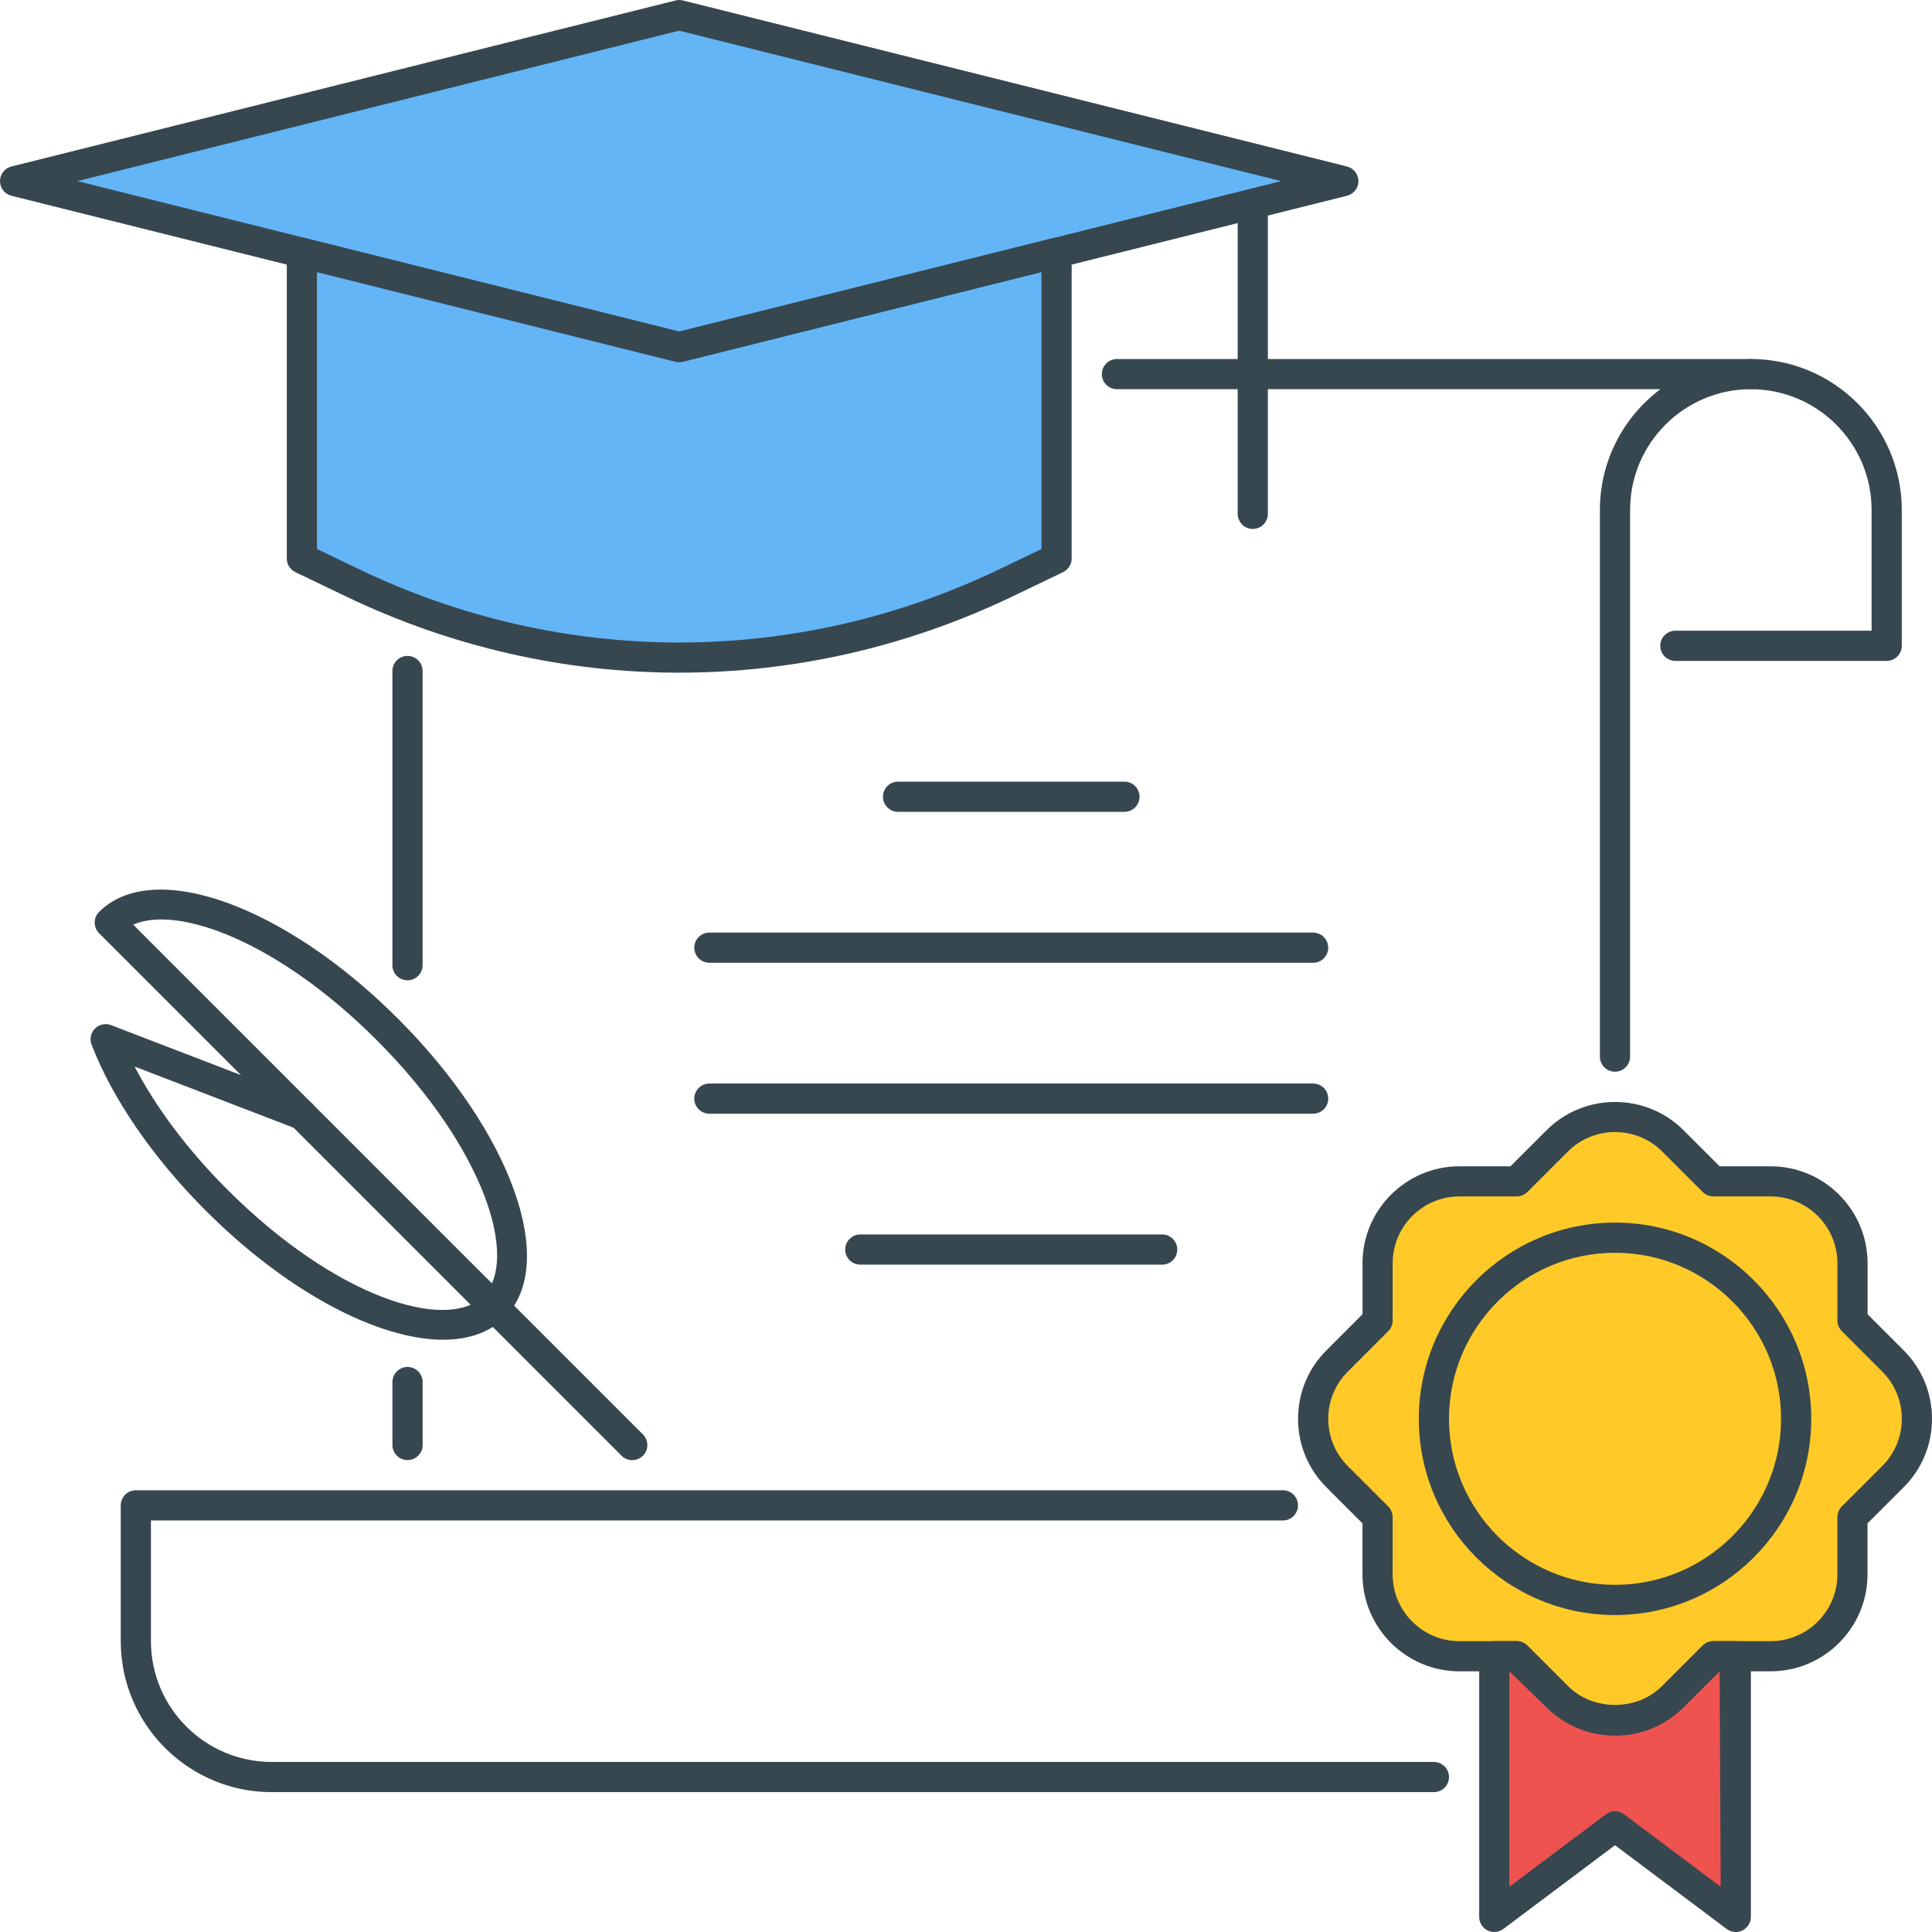
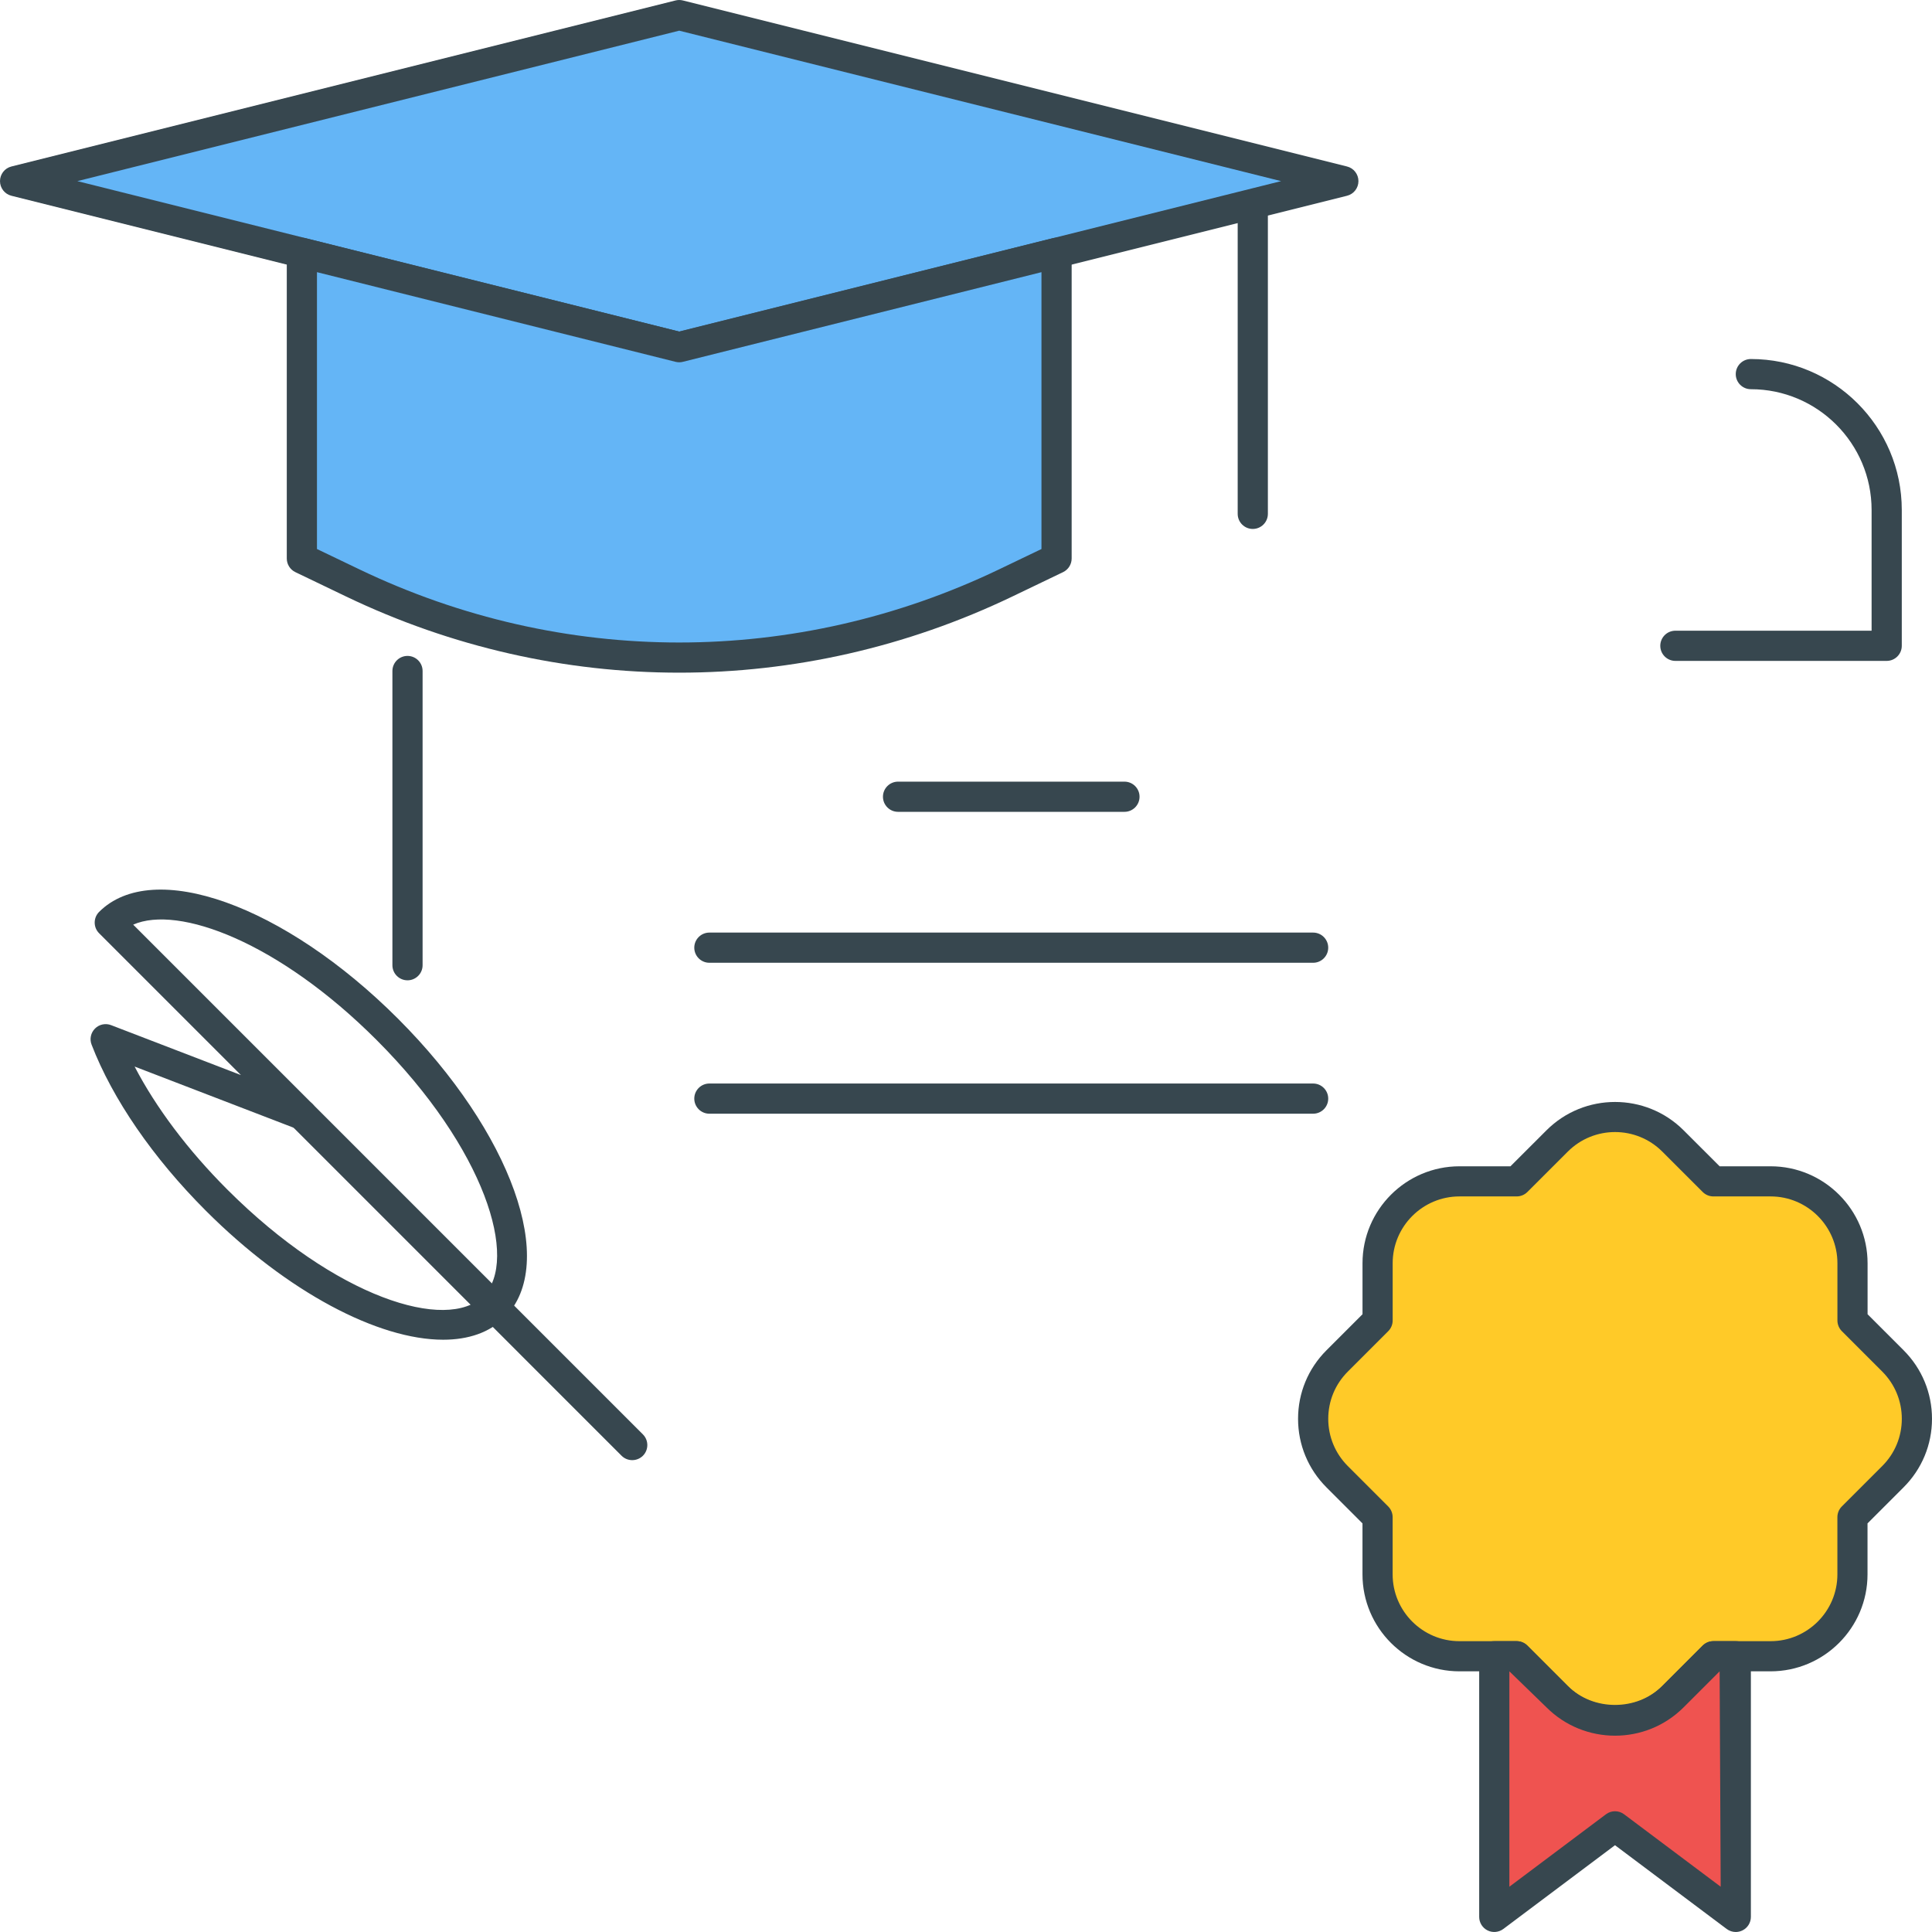
<svg xmlns="http://www.w3.org/2000/svg" id="Icon_Set" x="0px" y="0px" viewBox="0 0 64 64" style="enable-background:new 0 0 64 64;" xml:space="preserve">
  <style type="text/css"> .st0{fill:#37474F;} .st1{fill:#EF5350;} .st2{fill:#FFCA28;} .st3{fill:#64B5F6;} .st4{fill:#FFFFFF;} .st5{fill:#FF7043;} </style>
  <g id="Degree">
    <g>
      <g>
-         <path class="st0" d="M13.5,45.282c-0.276,0-0.5,0.224-0.5,0.5v2.085c0,0.276,0.224,0.5,0.5,0.5s0.5-0.224,0.5-0.5v-2.085 C14,45.506,13.776,45.282,13.5,45.282z" />
-       </g>
+         </g>
    </g>
    <g>
      <g>
        <path class="st0" d="M13.499,21.728c-0.276,0-0.5,0.224-0.5,0.5v9.746c0,0.276,0.224,0.5,0.5,0.5s0.5-0.224,0.5-0.5v-9.746 C13.999,21.951,13.775,21.728,13.499,21.728z" />
      </g>
    </g>
    <g>
      <g>
-         <path class="st0" d="M57.999,11.893H37c-0.276,0-0.5,0.224-0.5,0.5s0.224,0.5,0.5,0.5h18.002c-1.215,0.913-2.003,2.366-2.003,4 v18.109c0,0.276,0.224,0.5,0.5,0.5s0.5-0.224,0.5-0.5V16.893c0-2.206,1.794-4,4-4c0.276,0,0.5-0.224,0.5-0.5 S58.275,11.893,57.999,11.893z" />
-       </g>
+         </g>
    </g>
    <g>
      <g>
        <path class="st0" d="M57.999,11.893c-0.276,0-0.5,0.224-0.5,0.5s0.224,0.5,0.5,0.5c2.206,0,4,1.794,4,4v4h-6.5 c-0.276,0-0.5,0.224-0.5,0.5s0.224,0.5,0.5,0.5h7c0.276,0,0.5-0.224,0.5-0.5v-4.5C62.999,14.136,60.756,11.893,57.999,11.893z" />
      </g>
    </g>
    <g>
      <g>
        <path class="st2" d="M62.705,45.082l-1.34-1.34v-1.895c0-1.498-1.215-2.713-2.713-2.713h-1.895l-1.34-1.34 c-1.059-1.06-2.777-1.06-3.836,0l-1.34,1.34h-1.895c-1.498,0-2.713,1.215-2.713,2.713v1.895l-1.34,1.34 c-1.059,1.06-1.059,2.777,0,3.837l1.34,1.34v1.895c0,1.498,1.215,2.713,2.713,2.713h1.895l1.34,1.34 c1.059,1.059,2.777,1.059,3.836,0l1.34-1.34h1.895c1.498,0,2.713-1.215,2.713-2.713v-1.895l1.34-1.34 C63.765,47.859,63.765,46.141,62.705,45.082z" />
      </g>
    </g>
    <g>
      <g>
        <g>
          <g>
            <path class="st0" d="M63.059,44.729l-1.193-1.193v-1.688c0-1.771-1.441-3.213-3.213-3.213h-1.688l-1.193-1.192 c-1.252-1.252-3.291-1.252-4.543,0l-1.193,1.192h-1.688c-1.771,0-3.213,1.441-3.213,3.213v1.688l-1.193,1.193 C43.335,45.335,43,46.142,43,47c0,0.857,0.335,1.665,0.941,2.271l1.193,1.193v1.688c0,1.771,1.441,3.213,3.213,3.213h1.688 l1.193,1.193c0.626,0.626,1.449,0.939,2.271,0.939s1.646-0.313,2.271-0.939l1.193-1.193h1.688c1.771,0,3.213-1.441,3.213-3.213 v-1.688l1.193-1.193C63.665,48.665,64,47.857,64,47C64,46.142,63.665,45.335,63.059,44.729z M62.352,48.564l-1.34,1.34 c-0.094,0.094-0.146,0.221-0.146,0.354v1.895c0,1.22-0.993,2.213-2.213,2.213h-1.895c-0.133,0-0.26,0.053-0.354,0.146 l-1.34,1.34c-0.863,0.863-2.266,0.863-3.129,0l-1.34-1.34c-0.094-0.094-0.221-0.146-0.354-0.146h-1.895 c-1.22,0-2.213-0.993-2.213-2.213v-1.895c0-0.133-0.053-0.26-0.146-0.354l-1.34-1.34C44.23,48.146,44,47.591,44,47 c0-0.592,0.23-1.146,0.648-1.564l1.34-1.34c0.094-0.094,0.146-0.221,0.146-0.354v-1.896c0-1.22,0.993-2.213,2.213-2.213h1.895 c0.133,0,0.26-0.053,0.354-0.146l1.34-1.339c0.863-0.863,2.266-0.863,3.129,0l1.34,1.339c0.094,0.094,0.221,0.146,0.354,0.146 h1.895c1.22,0,2.213,0.993,2.213,2.213v1.896c0,0.133,0.053,0.26,0.146,0.354l1.34,1.34C62.77,45.854,63,46.408,63,47 C63,47.591,62.77,48.146,62.352,48.564z" />
          </g>
        </g>
      </g>
    </g>
    <g>
      <g>
        <path class="st1" d="M56.758,54.865l-1.34,1.34c-1.059,1.059-2.777,1.059-3.836,0l-1.34-1.34H49.5V63.5l4-3l4,3v-8.634H56.758z" />
      </g>
    </g>
    <g>
      <g>
        <g>
          <g>
            <path class="st0" d="M57.5,54.365h-0.742c-0.133,0-0.26,0.053-0.354,0.146l-1.34,1.34c-0.836,0.836-2.293,0.836-3.129,0 l-1.34-1.34c-0.094-0.094-0.221-0.146-0.354-0.146H49.5c-0.276,0-0.5,0.224-0.5,0.5V63.5c0,0.189,0.107,0.362,0.276,0.447 s0.373,0.065,0.523-0.047l3.7-2.775l3.7,2.775c0.088,0.065,0.193,0.1,0.3,0.1c0.076,0,0.153-0.018,0.224-0.053 C57.893,63.862,58,63.689,58,63.5v-8.635C58,54.589,57.776,54.365,57.5,54.365z M53.8,60.1c-0.089-0.066-0.194-0.1-0.3-0.1 s-0.211,0.033-0.3,0.1L50,62.5v-7.135l1.229,1.193c1.252,1.252,3.291,1.252,4.543,0l1.193-1.193L57,62.5L53.8,60.1z" />
          </g>
        </g>
      </g>
    </g>
    <g>
      <g>
        <path class="st0" d="M43.499,30.893h-20c-0.276,0-0.5,0.224-0.5,0.5s0.224,0.5,0.5,0.5h20c0.276,0,0.5-0.224,0.5-0.5 S43.775,30.893,43.499,30.893z" />
      </g>
    </g>
    <g>
      <g>
        <path class="st0" d="M43.499,35.893h-20c-0.276,0-0.5,0.224-0.5,0.5s0.224,0.5,0.5,0.5h20c0.276,0,0.5-0.224,0.5-0.5 S43.775,35.893,43.499,35.893z" />
      </g>
    </g>
    <g>
      <g>
-         <path class="st0" d="M38.499,40.893h-10c-0.276,0-0.5,0.224-0.5,0.5s0.224,0.5,0.5,0.5h10c0.276,0,0.5-0.224,0.5-0.5 S38.775,40.893,38.499,40.893z" />
-       </g>
+         </g>
    </g>
    <g>
      <g>
        <path class="st0" d="M37.249,25.893h-7.5c-0.276,0-0.5,0.224-0.5,0.5s0.224,0.5,0.5,0.5h7.5c0.276,0,0.5-0.224,0.5-0.5 S37.525,25.893,37.249,25.893z" />
      </g>
    </g>
    <g>
      <g>
        <g>
          <g>
            <g>
-               <path class="st0" d="M53.5,40.5c-3.584,0-6.5,2.916-6.5,6.5s2.916,6.5,6.5,6.5S60,50.584,60,47S57.084,40.5,53.5,40.5z M53.5,52.5c-3.032,0-5.5-2.468-5.5-5.5s2.468-5.5,5.5-5.5S59,43.968,59,47S56.532,52.5,53.5,52.5z" />
-             </g>
+               </g>
          </g>
        </g>
      </g>
    </g>
    <g>
      <g>
        <polygon class="st3" points="22.5,0.5 0.5,6 22.5,11.5 44.5,6 " />
      </g>
    </g>
    <g>
      <g>
        <g>
          <g>
            <path class="st0" d="M44.621,5.515l-22-5.5c-0.08-0.02-0.162-0.02-0.242,0l-22,5.5C0.156,5.57,0,5.771,0,6 s0.156,0.43,0.379,0.485l22,5.5C22.419,11.995,22.459,12,22.5,12s0.081-0.005,0.121-0.015l22-5.5C44.844,6.43,45,6.229,45,6 S44.844,5.57,44.621,5.515z M22.5,10.984L2.562,6L22.5,1.016L42.438,6L22.5,10.984z" />
          </g>
        </g>
      </g>
    </g>
    <g>
      <g>
        <path class="st3" d="M22.5,11.5L10,8.375v10.126l1.682,0.807c6.839,3.282,14.798,3.282,21.637,0L35,18.501V8.375L22.5,11.5z" />
      </g>
    </g>
    <g>
      <g>
        <g>
          <g>
            <path class="st0" d="M35.308,7.98c-0.122-0.095-0.278-0.128-0.429-0.091L22.5,10.984L10.121,7.89 C9.971,7.854,9.813,7.887,9.692,7.98C9.571,8.075,9.5,8.221,9.5,8.375v10.126c0,0.192,0.11,0.367,0.283,0.451l1.682,0.808 c3.507,1.683,7.271,2.523,11.035,2.523s7.528-0.841,11.035-2.523l1.682-0.808c0.173-0.084,0.283-0.259,0.283-0.451V8.375 C35.5,8.221,35.429,8.075,35.308,7.98z M34.5,18.187l-1.398,0.671c-6.737,3.234-14.466,3.235-21.203,0L10.5,18.187V9.016 l11.879,2.97c0.08,0.02,0.162,0.02,0.242,0L34.5,9.016V18.187z" />
          </g>
        </g>
      </g>
    </g>
    <g>
      <g>
        <path class="st0" d="M41.5,6.522c-0.276,0-0.5,0.224-0.5,0.5v10c0,0.276,0.224,0.5,0.5,0.5s0.5-0.224,0.5-0.5v-10 C42,6.746,41.776,6.522,41.5,6.522z" />
      </g>
    </g>
    <g>
      <g>
-         <path class="st0" d="M47.5,58.367H9c-2.206,0-4-1.794-4-4v-4h37.498c0.276,0,0.5-0.224,0.5-0.5s-0.224-0.5-0.5-0.5H4.5 c-0.276,0-0.5,0.224-0.5,0.5v4.5c0,2.757,2.243,5,5,5h38.5c0.276,0,0.5-0.224,0.5-0.5S47.776,58.367,47.5,58.367z" />
-       </g>
+         </g>
    </g>
    <g>
      <g>
        <g>
          <g>
            <g>
              <path class="st0" d="M13.182,33.743c-3.768-3.767-8.113-5.32-9.899-3.535c-0.195,0.195-0.195,0.512,0,0.707l4.698,4.698 L3.68,33.959c-0.184-0.071-0.393-0.027-0.533,0.113c-0.14,0.14-0.185,0.349-0.113,0.533c0.692,1.799,2.036,3.753,3.785,5.502 c2.71,2.71,5.721,4.273,7.861,4.273c0.835,0,1.537-0.237,2.038-0.738C18.502,41.858,16.948,37.51,13.182,33.743z M16.011,42.936c-1.195,1.197-4.89,0.061-8.485-3.535c-1.301-1.301-2.361-2.713-3.067-4.07l5.362,2.062 c0.218,0.084,0.47,0.005,0.599-0.194c0.129-0.198,0.102-0.459-0.065-0.626L4.412,30.63c1.497-0.66,4.82,0.578,8.062,3.82 C16.07,38.046,17.206,41.74,16.011,42.936z" />
            </g>
          </g>
        </g>
      </g>
    </g>
    <g>
      <g>
        <path class="st0" d="M21.297,47.516L10.354,36.572c-0.195-0.195-0.512-0.195-0.707,0s-0.195,0.512,0,0.707L20.59,48.223 c0.098,0.098,0.226,0.146,0.354,0.146s0.256-0.049,0.354-0.146C21.492,48.027,21.492,47.711,21.297,47.516z" />
      </g>
    </g>
  </g>
</svg>